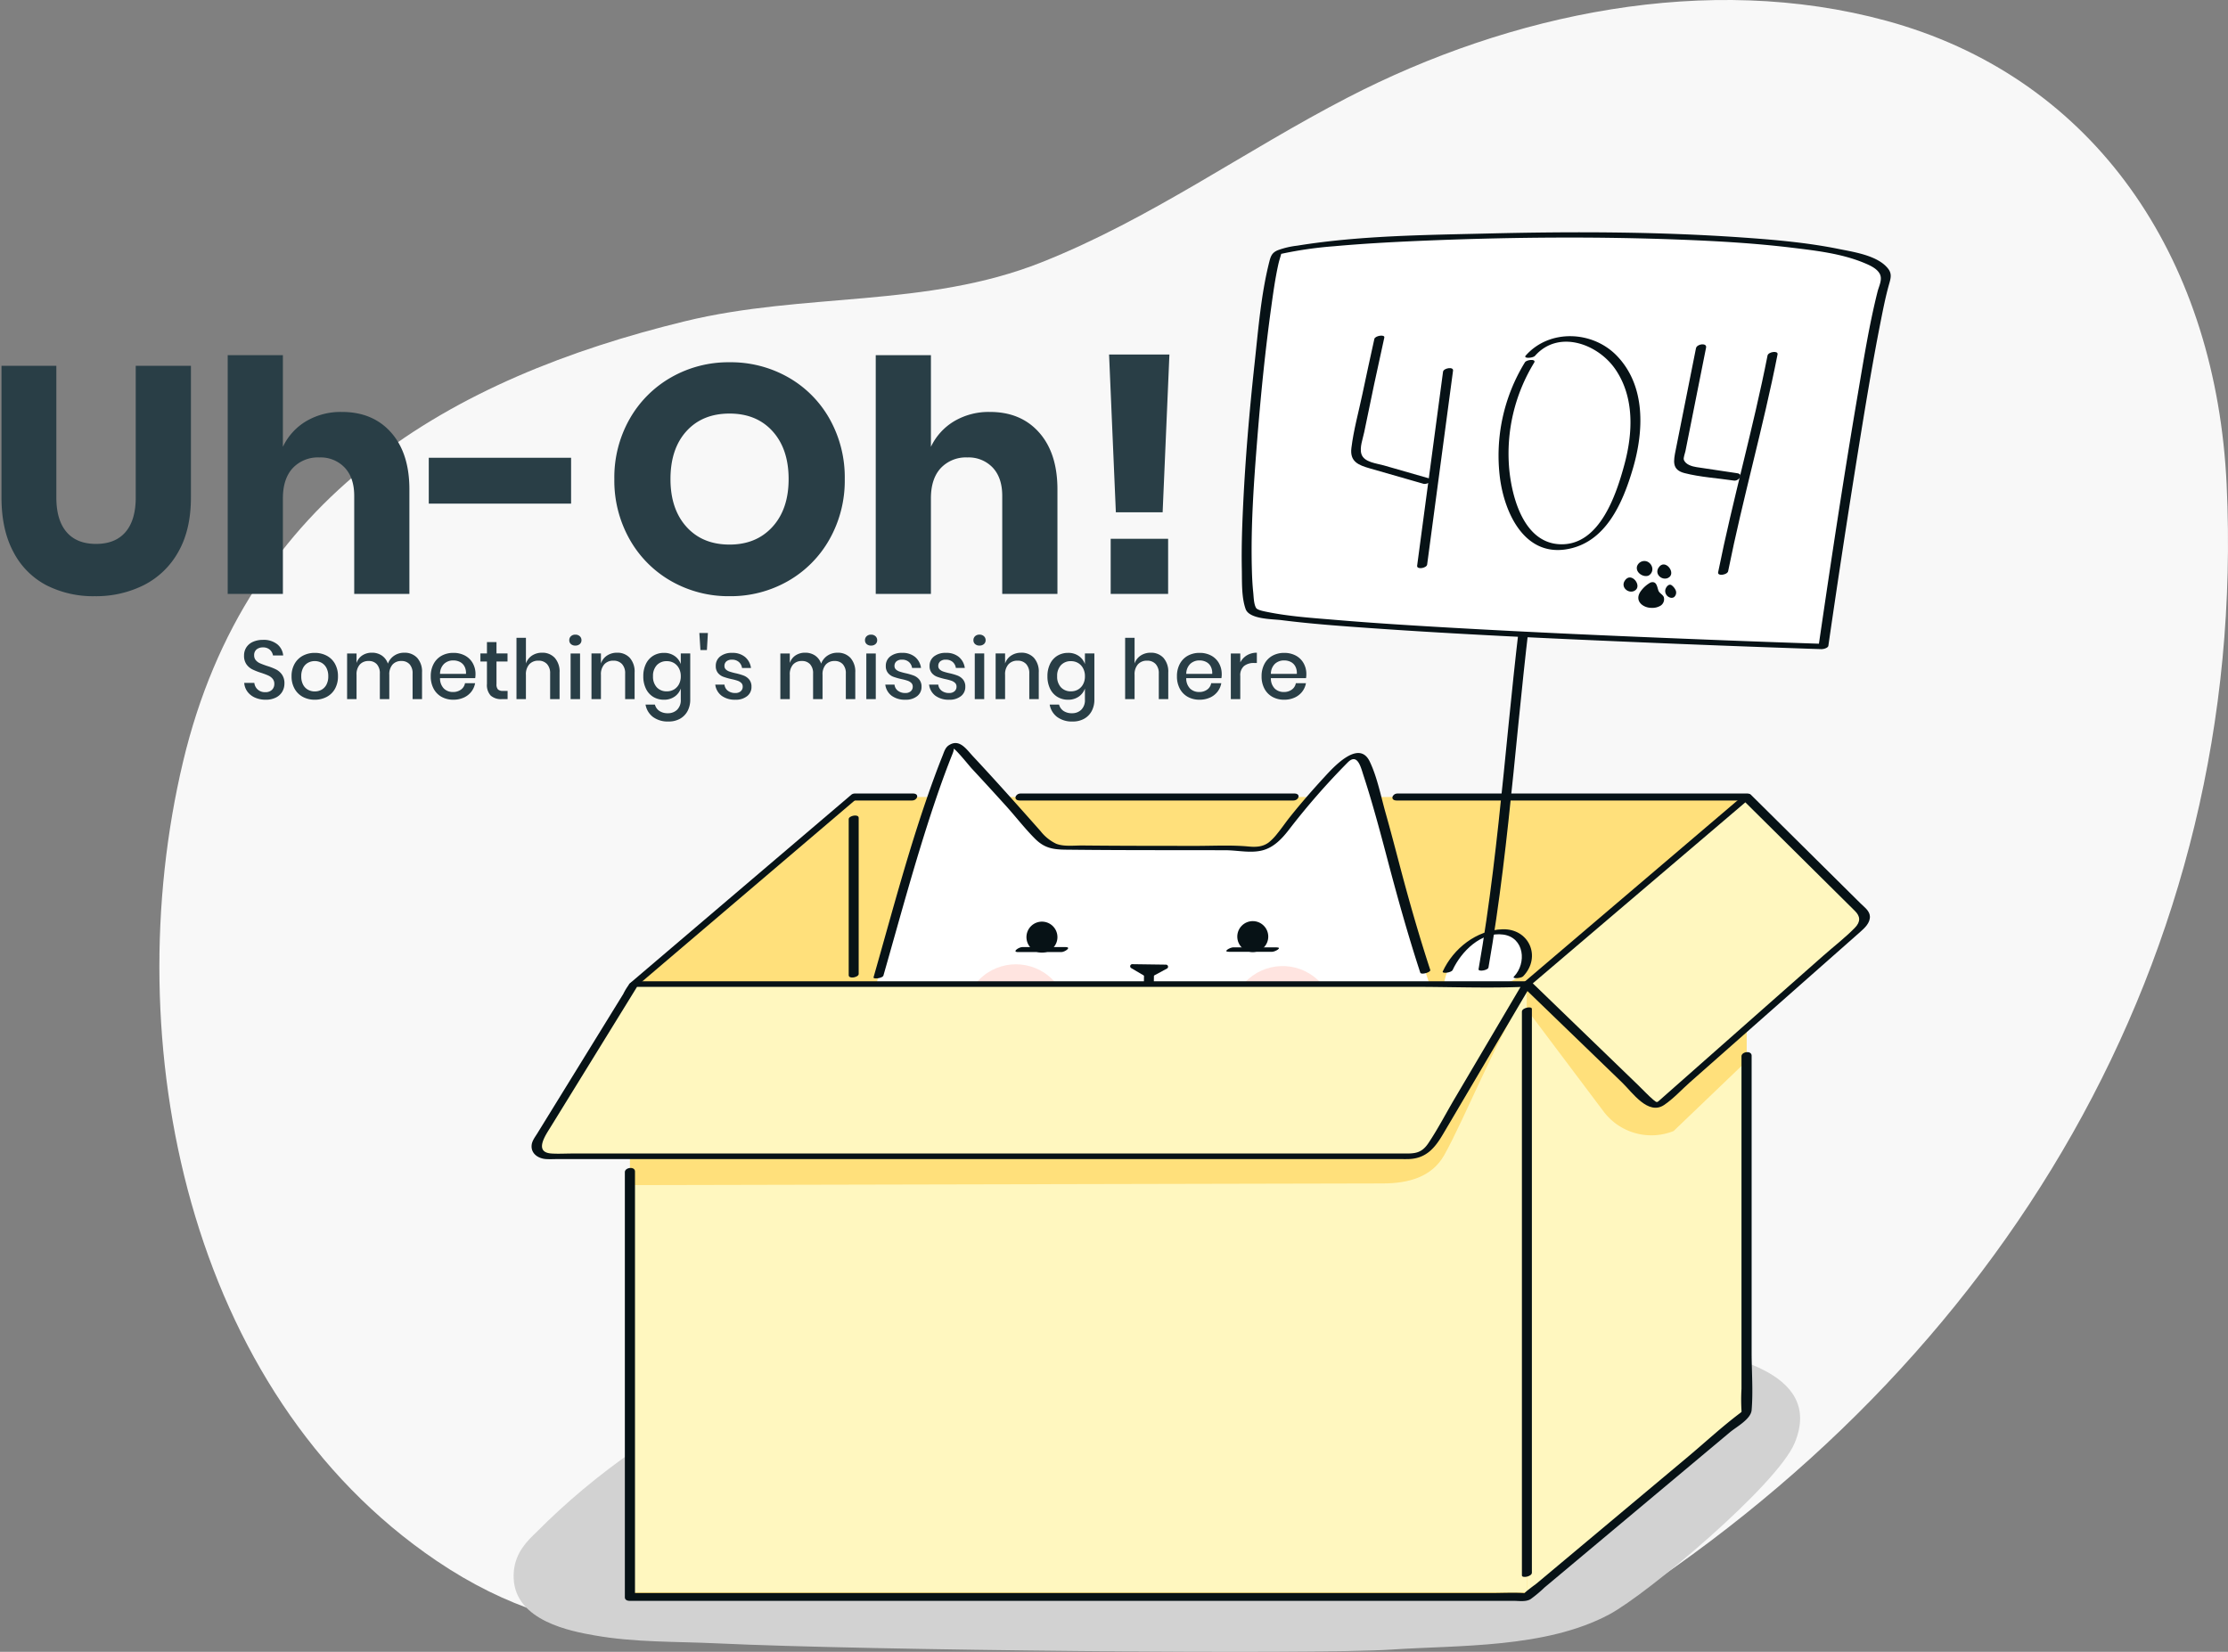
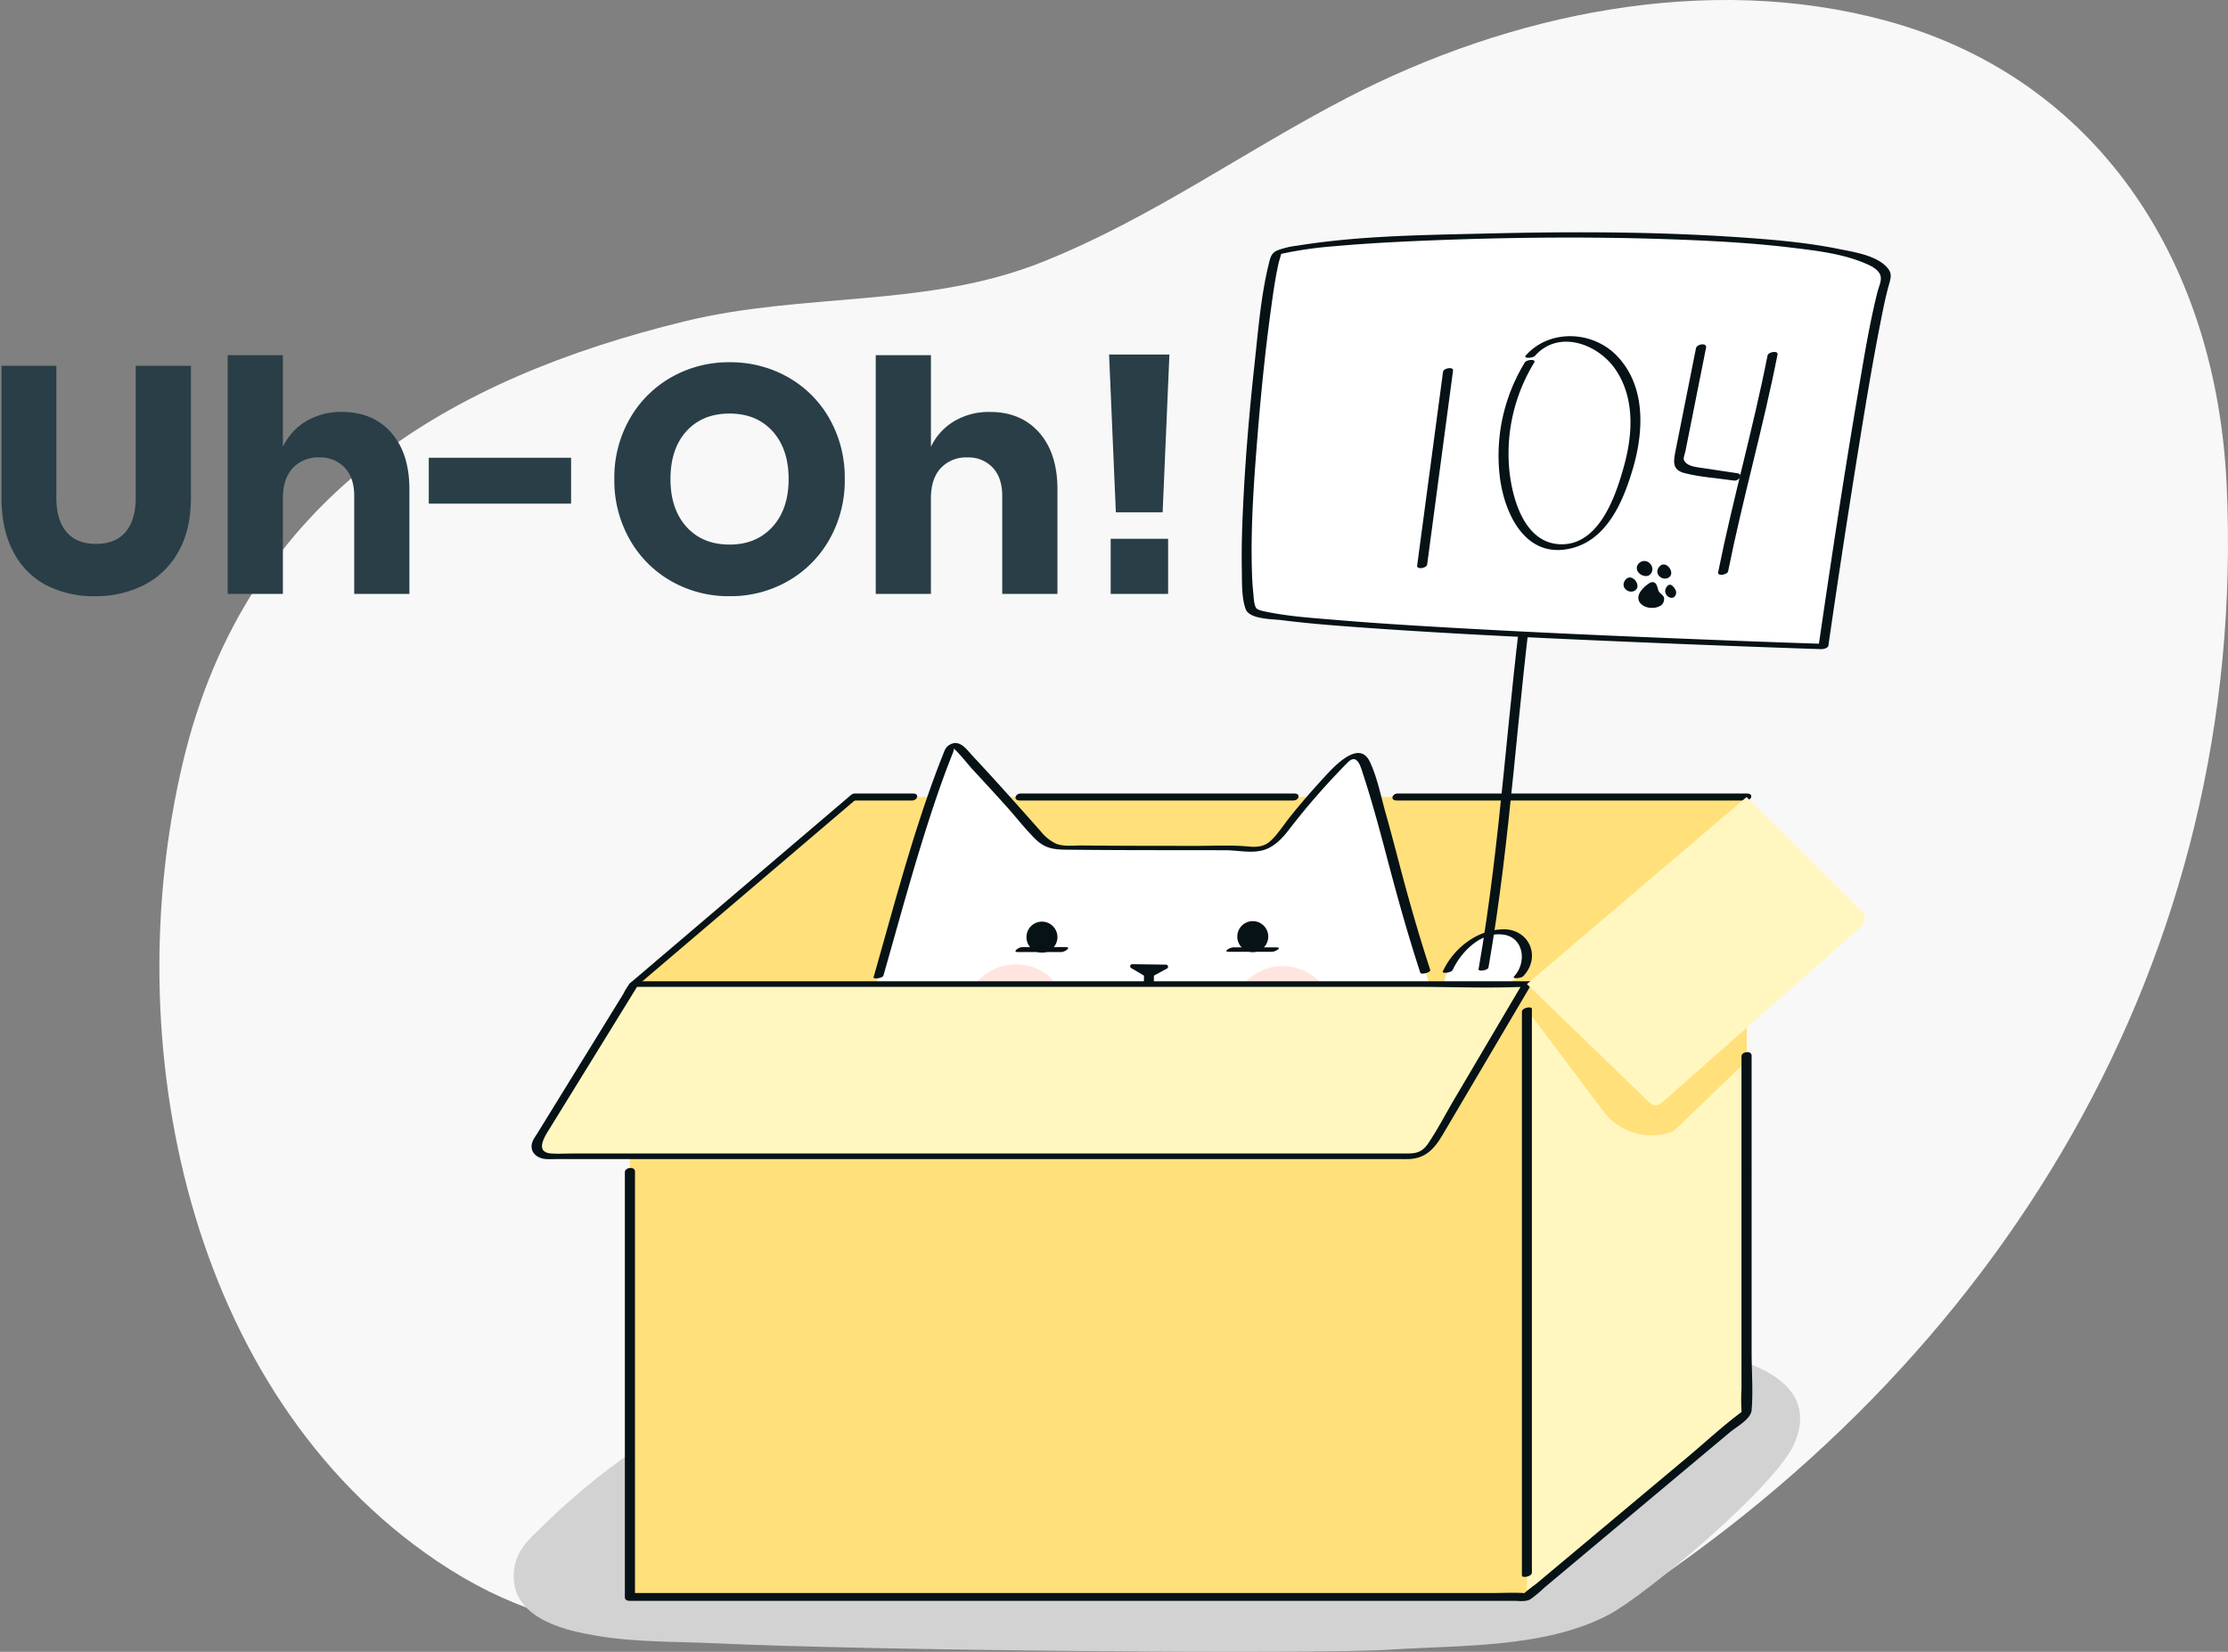
<svg xmlns="http://www.w3.org/2000/svg" width="752.505" height="558.003">
  <rect width="100%" height="100%" fill="#808080" stroke="none" />
  <g data-name="Group 6809">
    <g data-name="Group 6807">
      <g data-name="2">
        <g data-name="Group 6806">
          <path data-name="Path 15395" d="M643.223 8.812c66.534 20.92 105.365 80.394 108.827 154.975 7.4 159.485-75.874 297.34-210.874 381.965-22.331 14-150.34 13.122-251.122 7.951-54.034-2.772-94.838 5.878-142.6-26.443C63.287 470.3 39.297 351.869 61.835 257.283 83.348 167 152.573 127.725 231.363 108.518c40.286-9.821 81.456-4.44 120.39-19.9 37.03-14.7 68.416-37.576 103.519-55.716C510.064 4.587 576.743-9.457 637.211 7.045q3.042.832 6.012 1.767z" fill="#f8f8f8" />
          <path data-name="Path 15396" d="M180.232 518.483c-3.67 3.562-6.99 7.841-6.741 14.656.527 14.491 19.529 17.934 27.3 19.307 13.767 2.434 27.563 2.032 41.4 2.692 50.252 2.4 201.954 3.836 227.75 2.1 22.66-1.525 52.1-.375 73.584-11.872 12.893-6.9 56.661-43.654 62.607-57.886 10.421-24.946-25.98-29.8-35.992-32.523-39.376-10.7-80-12.549-120.06-14.076-40.766-1.554-81.657-.477-122.266 5.212-50.911 7.131-105.368 29.771-147 71.844z" fill="#d2d2d2" />
          <g data-name="Group 6794">
            <path data-name="Rectangle 6724" fill="#ffe07b" d="M287.887 269.233H589.9v207.024H287.887z" />
            <g data-name="Group 6773">
              <path data-name="Path 15397" d="M288.335 269.237l-74.193 63.2v207.017l74.193-44.971z" fill="#ffe07b" />
              <g data-name="Group 6771">
                <path data-name="Path 15398" d="M286.979 268.935l-65.072 55.429-9.12 7.769c-1.481 1.261 1.848 1.332 2.713.6l65.072-55.429 9.12-7.769c1.481-1.261-1.848-1.332-2.713-.6z" fill="#071216" />
              </g>
              <g data-name="Group 6772">
-                 <path data-name="Path 15399" d="M290.021 329.008v-52.722c0-1.427-3.372-.729-3.372.409v52.722c0 1.427 3.372.729 3.372-.409z" fill="#071216" />
-               </g>
+                 </g>
            </g>
            <g data-name="Group 6774">
              <path data-name="Path 15400" d="M308.358 268.05h-19.61c-1.884 0-2.62 2.362-.327 2.362h19.61c1.885 0 2.62-2.362.327-2.362z" fill="#071216" />
            </g>
            <g data-name="Group 6775">
              <path data-name="Path 15401" d="M437.164 268.05h-92.435c-1.884 0-2.619 2.362-.327 2.362h92.435c1.884 0 2.619-2.362.326-2.362z" fill="#071216" />
            </g>
            <g data-name="Group 6776">
              <path data-name="Path 15402" d="M590.063 268.05H472.039c-1.884 0-2.619 2.362-.326 2.362h118.023c1.885 0 2.62-2.362.327-2.362z" fill="#071216" />
            </g>
            <g data-name="Group 6783">
              <path data-name="Path 15403" d="M461.83 492.314c5.249 2.028 10.457 4.194 15.7 6.181 9.065 3.435 18.236 6.335 27.914 7.064 4.618.348 13.061.921 12.575-6.225-.39-5.731-6.653-4.244-10.429-6.992-15.6-11.355-8.832-42.863-9.224-59.121-.511-21.11-1.961-42.246-5.411-63.095-3.4-20.525-11.354-39.678-17.061-59.571-5.057-17.627-9.007-35.511-14.958-52.856a3.611 3.611 0 00-6.017-1.3c-2.381 2.459-5.212 4.992-6.205 6.14-3.745 4.332-7.6 8.591-11.239 13.013-2.838 3.451-5.285 7.818-9.142 10.241-3.271 2.055-6.614.715-10.6.7-20-.057-39.969.039-59.967-.239-4.719-.066-8.29-5.532-11.052-8.638-7.653-8.6-15.418-17.053-23.315-25.432a1.457 1.457 0 00-2.4.434c-9.984 23.981-15.994 48.848-23.26 73.628a269.9 269.9 0 00-10.975 78.266c.2 21.947 4.745 43.409 5.346 65.295.133 4.825.253 10.993-4.544 13.933-3.977 2.437-15.02-1.993-13.248 6.7 1.224 6.01 18.134 7.35 22.979 7.972 7.349.944 14.868-.241 22.412-2.305z" fill="#fff" />
              <g data-name="Group 6777">
                <path data-name="Path 15404" d="M483.073 327.665c-3.794-11.578-7.136-23.248-10.241-35.029-1.592-6.045-3.175-12.093-4.873-18.109-1.582-5.6-2.812-12.021-5.338-17.281-3.726-7.759-12.63 2.337-15.439 5.39-3.979 4.325-7.9 8.821-11.564 13.419-1.44 1.809-2.733 3.732-4.2 5.519a18.178 18.178 0 01-2.833 2.95c-2.07 1.587-4.426 1.661-6.9 1.43-5.9-.55-11.949-.2-17.87-.207q-9.539-.006-19.077-.023t-19.079-.112c-2.812-.028-6.311.45-8.942-.592a14.778 14.778 0 01-5.275-4.267c-7.534-8.5-15.07-16.982-22.831-25.283-2.217-2.372-4.572-6.07-8.158-3.7-1.214.8-1.562 2.177-2.087 3.484q-1.381 3.436-2.656 6.914c-8.189 22.223-14.151 45.2-20.666 67.951-.22.768 3.073.333 3.33-.566 5.491-19.173 10.642-38.456 16.965-57.378 1.581-4.729 3.234-9.434 5.023-14.089q.563-1.464 1.143-2.921c.069-.172 1.17-2.667.3-2.39.65-.208 5.567 5.942 6.349 6.784q5.869 6.315 11.649 12.714c3.273 3.627 6.315 7.6 9.771 11.054 3.219 3.213 6.1 3.645 10.507 3.7q8.859.1 17.719.133c12.038.048 24.076.028 36.114.055 4.1.009 8.574 1.1 12.591.015 3.672-.988 6.369-3.794 8.639-6.7a243.274 243.274 0 0120.083-23.009c3.283-3.26 4.408 1.718 5.295 4.442q1.557 4.777 2.955 9.6c1.815 6.214 3.478 12.471 5.129 18.731 3.391 12.862 6.951 25.626 11.094 38.269.276.842 3.623-.128 3.368-.9z" fill="#071216" />
              </g>
              <g data-name="Group 6779" transform="translate(346.685 311.161)">
                <path data-name="Path 15405" d="M10.462 5.477a5.231 5.231 0 11-5.158-5.3 5.232 5.232 0 015.158 5.3z" fill="#071216" />
                <circle data-name="Ellipse 202" cx="5.231" cy="5.231" r="5.231" transform="translate(71.207)" fill="#071216" />
                <g data-name="Group 6778">
                  <path data-name="Path 15406" d="M39.715 17.403q-.029 2.1-.06 4.2c-.012.8 3.352.259 3.368-.9q.029-2.1.061-4.2c.011-.8-3.352-.259-3.369.9z" fill="#071216" />
                </g>
                <path data-name="Path 15407" d="M40.95 19.145l-5.573-3.281a.708.708 0 01.369-1.317l11.383.158a.707.707 0 01.325 1.33l-5.809 3.123a.707.707 0 01-.695-.013z" fill="#071216" />
              </g>
              <g data-name="Group 6780" transform="translate(318.459 318.522)" opacity=".5" fill="#ffcac1">
                <circle data-name="Ellipse 203" cx="17.436" cy="17.436" r="17.436" transform="rotate(-45 29.765 12.329)" />
                <circle data-name="Ellipse 204" cx="17.436" cy="17.436" r="17.436" transform="rotate(-47.16 75.048 -90.117)" />
              </g>
              <g data-name="Group 6781">
                <path data-name="Path 15408" d="M343.881 321.617h14.609c1.123 0 3.623-1.686 1.371-1.686h-14.61c-1.122 0-3.622 1.686-1.371 1.686z" fill="#071216" />
              </g>
              <g data-name="Group 6782">
                <path data-name="Path 15409" d="M415.06 321.521h14.609c1 0 3.655-1.494 1.422-1.494h-14.609c-1 0-3.654 1.494-1.422 1.494z" fill="#071216" />
              </g>
            </g>
            <path data-name="Path 15410" d="M510.359 331.448c5.862-2.318 7.442-10.993 2.514-14.97-2.607-2.105-6.372-2.067-9.6-1.173a22.487 22.487 0 00-14.313 12.611c-1.28 2.943-1.565 6.427-2.171 9.568a31.925 31.925 0 00-.36 8.484c.232 3.068 1.327 6.605 4.242 7.587a5.417 5.417 0 005.579-1.692 8.251 8.251 0 001.862-5.734c-.066-2.226.454-3.376.94-5.549a10.716 10.716 0 015.7-7.194c1.779-.865 3.766-1.21 5.607-1.938z" fill="#fff" />
            <g data-name="Group 6784">
              <path data-name="Path 15411" d="M514.445 329.793c6.266-6.516 2.009-16.151-6.969-15.875-8.789.27-16.6 6.494-20.191 14.247-.367.792 2.894.476 3.347-.5 2.9-6.248 9.617-13.013 17.12-11.956 7.094 1 7.938 9.653 3.6 14.167-.853.887 2.435.607 3.1-.081z" fill="#071216" />
            </g>
            <path data-name="Rectangle 6725" fill="#ffe07b" d="M212.757 332.431h302.951v207.024H212.757z" />
-             <path data-name="Path 15412" d="M515.707 335.135c-9.716 14.486-20.913 42.549-27.871 54.99-4.213 7.532-12.157 9.63-20.787 9.649l-254.292.561v137.534h302.95z" fill="#fff7bf" />
            <g data-name="Group 6786">
              <path data-name="Path 15413" d="M589.9 303.549l-74.192 28.882v207.024l74.192-62.13z" fill="#ffe07b" />
              <path data-name="Path 15414" d="M589.9 358.454l-24.639 23.615a20.182 20.182 0 01-23.649-6.6l-25.905-34.46v198.445l74.193-62.129z" fill="#fff7bf" />
              <g data-name="Group 6785">
                <path data-name="Path 15415" d="M514.023 341.729V532.18c0 1.036 3.369.406 3.369-.9V340.826c0-1.037-3.369-.407-3.369.9z" fill="#071216" />
              </g>
            </g>
            <g data-name="Group 6787">
              <path data-name="Path 15416" d="M588.187 356.843v112.35a61.342 61.342 0 000 7.225c.019.158.019 1.84.285.536.167-.82.007-.179-.664.325-6.137 4.6-11.851 9.924-17.731 14.849l-51.094 42.786c-.346.289-4.433 3.208-4.332 3.628-.133-.553 2.2-.281-.068-.405-3.647-.2-7.363 0-11.014 0H212.884l1.585 1.212v-143.59c0-1.85-3.425-1.424-3.425.21v143.59c0 .89.8 1.212 1.586 1.212h298.455c1.866 0 4.24.432 5.885-.578a43.585 43.585 0 004.7-3.936l10.008-8.381 27.835-23.31 24.738-20.715c2.187-1.832 7.1-4.423 7.361-7.507.538-6.421 0-13.12 0-19.557V356.633c0-1.85-3.425-1.424-3.425.21z" fill="#071216" />
            </g>
            <g data-name="Group 6790">
              <g data-name="Group 6789">
                <path data-name="Path 15417" d="M515.708 332.43H214.154l-32.39 52.543a3.734 3.734 0 003.216 5.632h291.438a8.711 8.711 0 007.5-4.284z" fill="#fff7bf" />
                <g data-name="Group 6788">
                  <path data-name="Path 15418" d="M516.367 331.491H216.873c-1.48 0-3.162-.228-4.293.922a19.314 19.314 0 00-2.067 3.353l-4.954 8.037-24.069 39.042c-.725 1.175-1.751 2.476-1.917 3.882-.352 2.969 2.223 4.642 4.841 4.813 1.385.09 2.807 0 4.194 0h283.4c1.241 0 2.487.036 3.728 0 5.957-.171 8.915-3.787 11.633-8.4l23.906-40.527 6-10.165c.787-1.334-2.577-.992-3.132-.052l-22.914 38.849c-2.925 4.959-5.616 10.189-8.83 14.969-2.424 3.606-4.934 3.45-8.4 3.45H193.377c-2.351 0-4.76.153-7.108 0-6.061-.395-1.98-6.227-.37-8.837l27.452-44.535 2.366-3.837-2.226.913h264.326c12.192 0 24.5.5 36.689 0 .18-.008.361 0 .541 0 1.243.002 3.584-1.877 1.32-1.877z" fill="#071216" />
                </g>
              </g>
            </g>
            <g data-name="Group 6793">
              <g data-name="Group 6792">
                <path data-name="Path 15419" d="M589.9 269.238l-74.193 63.2 41.419 40.026a2.817 2.817 0 003.868.289l67.056-59.214c1.262-1.262 2.7-3.8 1.145-5.346z" fill="#fff7bf" />
                <g data-name="Group 6791">
-                   <path data-name="Path 15420" d="M588.544 268.939l-65.072 55.428-9.121 7.769c-.255.217-.512.666-.206.961l33.785 32.651c3.386 3.271 8.717 11.143 14.115 7.523 3.167-2.123 5.959-5.22 8.807-7.735l43.141-38.1 14.26-12.593c1.55-1.369 3.432-3.087 3.3-5.346-.108-1.856-2-3.172-3.221-4.383l-36.87-36.546c-.855-.848-4.046.418-3.124 1.332l31.906 31.627 6.272 6.216c1.781 1.767 2.017 3.591-.08 5.721-3.315 3.367-7.173 6.334-10.713 9.46l-41.557 36.7-13.375 11.812c-1.119.989-1.073 1.2-2.383.085-1.79-1.519-3.414-3.3-5.1-4.929l-36.037-34.824q-.1.48-.206.961l65.073-55.431 9.12-7.768c1.48-1.26-1.853-1.325-2.714-.591z" fill="#071216" />
-                 </g>
+                   </g>
              </g>
            </g>
          </g>
          <g data-name="Group 6805">
            <g data-name="Group 6795">
              <path data-name="Path 15421" d="M502.724 326.851c7.654-43.71 9.677-88.161 15.81-132.076.14-1-3.21-.39-3.339.532-6.134 43.915-8.157 88.365-15.81 132.076-.171.975 3.176.4 3.339-.532z" fill="#071216" />
            </g>
            <g data-name="Group 6797">
              <path data-name="Path 15422" d="M615.847 218.401s-191.228-6.2-193.246-12.4c-5.369-16.488 4.842-112.932 8.551-120.158 3.522-6.864 212.83-13.2 205.659 8.9-5.585 17.218-20.964 123.658-20.964 123.658z" fill="#fff" />
              <g data-name="Group 6796">
                <path data-name="Path 15423" d="M616.523 217.52q-21.39-.694-42.775-1.562c-28.273-1.116-56.545-2.353-84.795-3.976-12.552-.722-25.1-1.5-37.634-2.556-7.859-.66-15.89-1.168-23.629-2.767-1.329-.275-3.093-.642-3.481-1.348-.769-1.4-.772-3.725-.937-5.277-.259-2.436-.375-4.889-.445-7.337-.422-14.743.639-29.562 1.805-44.25 1.184-14.915 2.674-29.825 4.721-44.646.667-4.827 1.336-9.683 2.387-14.445.259-1.175.629-2.294.953-3.446.066-.234-.342-.056.344-.224a131.948 131.948 0 0117.5-2.5c11.087-1 22.215-1.56 33.337-2 28.01-1.1 56.1-1.306 84.113-.215 12.449.485 24.914 1.209 37.286 2.71 8.107.983 16.759 1.976 24.363 5.145 1.814.756 4.193 1.787 5.211 3.6 1.06 1.893-.222 4.178-.7 6.076-2.879 11.469-4.729 23.235-6.713 34.882-4.532 26.61-8.585 53.3-12.5 80.012q-.384 2.617-.764 5.234c-.172 1.189 3.2.585 3.356-.468q4.708-32.584 9.937-65.091c2.355-14.623 4.74-29.254 7.6-43.787.875-4.439 1.737-8.912 2.97-13.269.557-1.973 1.033-3.5-.326-5.254-3.45-4.465-11.6-5.632-16.684-6.662-10.72-2.169-21.7-3.115-32.592-3.876-28.611-2-57.391-2.035-86.052-1.343-21.292.513-43.173.693-64.251 4.108a28.1 28.1 0 00-6.612 1.563c-1.937.838-2.34 2.009-2.841 4-2.787 11.06-3.693 22.8-4.927 34.1-1.774 16.294-3.174 32.643-3.929 49.014-.315 6.851-.531 13.717-.393 20.575.086 4.255-.155 9.371 1.269 13.457 1.233 3.536 9.053 3.4 12.074 3.784 10.239 1.3 20.553 2.029 30.845 2.75 28.964 2.03 57.981 3.36 86.988 4.6q30.688 1.308 61.387 2.35l3.184.106c1.182.033 3.61-1.694 1.35-1.767z" fill="#071216" />
              </g>
            </g>
            <g data-name="Group 6803">
              <g data-name="Group 6798">
-                 <path data-name="Path 15424" d="M464.187 114.492q-2.062 9.288-4.028 18.6c-1.267 6.011-2.977 12.137-3.726 18.236-.568 4.621 2.326 5.772 6.241 6.9q9.088 2.619 18.18 5.221c1.021.293 3.939-1.233 2.08-1.767l-15.584-4.475c-2.374-.682-6.61-1.024-7.516-3.78-.725-2.208.49-5.277.935-7.471q3.237-15.985 6.779-31.906c.264-1.187-3.116-.659-3.362.446z" fill="#071216" />
-               </g>
+                 </g>
              <g data-name="Group 6799">
                <path data-name="Path 15425" d="M487.386 125.577q-4.374 32.757-8.748 65.513c-.19 1.426 3.214.857 3.379-.381q4.374-32.756 8.748-65.513c.19-1.426-3.214-.857-3.379.381z" fill="#071216" />
              </g>
              <g data-name="Group 6800">
                <path data-name="Path 15426" d="M515.025 122.424a60.157 60.157 0 00-8.4 39.157c1.553 11.614 8.125 26.188 22.272 24 13.442-2.08 19.206-15.718 22.607-27.278 3.724-12.653 4.419-27.93-5.423-38.126-8.18-8.474-22.736-9.119-30.757-.078-.969 1.092 2.406.914 3.14.086 7.954-8.964 21.261-4.013 27.131 4.571 6.476 9.468 5.922 21.5 3.057 32.119-2.744 10.174-8.339 27.319-21.561 26.984-12.323-.312-16.444-15.639-17.357-25.469a58.783 58.783 0 018.427-35.88c.822-1.349-2.553-1.05-3.141-.086z" fill="#071216" />
              </g>
              <g data-name="Group 6801">
                <path data-name="Path 15427" d="M572.81 117.657l-6.84 34.329c-.741 3.718-1.392 6.714 2.969 7.832 5.347 1.369 11.2 1.706 16.657 2.523 1.683.252 3.416-2.147 1.156-2.485l-13.744-2.056c-1.449-.217-3.761-.845-4.3-2.522-.2-.618.414-2.219.545-2.877q.723-3.631 1.447-7.262 2.762-13.864 5.525-27.727c.336-1.686-3.111-1.284-3.416.246z" fill="#071216" />
              </g>
              <g data-name="Group 6802">
                <path data-name="Path 15428" d="M596.983 120.098c-4.829 24.576-11.756 48.677-16.687 73.231-.28 1.4 3.13.884 3.382-.372 4.931-24.553 11.858-48.656 16.687-73.232.275-1.4-3.135-.884-3.382.372z" fill="#071216" />
              </g>
            </g>
            <g data-name="Group 6804" fill="#071216">
              <path data-name="Path 15429" d="M548.735 196.203c2.155-3.456 6.285 1.926 3.242 3.412-1.994.976-4.632-1.177-3.242-3.412z" />
              <path data-name="Path 15430" d="M560.148 191.809c2.155-3.456 6.286 1.926 3.243 3.412-1.996.976-4.635-1.177-3.243-3.412z" />
              <path data-name="Path 15431" d="M556.807 194.424a2.46 2.46 0 001.252-2.53 2.92 2.92 0 00-1.669-2.177 2.611 2.611 0 00-3.472 1.553c-.617 2.18 2.19 3.897 3.889 3.154z" />
              <path data-name="Path 15432" d="M564.212 197.538c-.918-.171-1.787 1.158-1.793 2.086a2.36 2.36 0 001.628 2.236 1.609 1.609 0 001.311-.112 1.991 1.991 0 00.614-2.322 4.284 4.284 0 00-1.411-1.747 1 1 0 00-.349-.141z" />
              <path data-name="Path 15433" d="M560.115 199.464c.317.945 1.415 1.3 1.818 2.2a2.588 2.588 0 01-1.058 2.923 5.315 5.315 0 01-3.029.751c-2.794.052-5.968-2.24-3.76-5.516a10.056 10.056 0 013.384-3.045c2.005-.605 2.162 1.244 2.645 2.687z" />
            </g>
          </g>
        </g>
      </g>
    </g>
    <path data-name="Path 15462" d="M19.03 123.573v44.472q0 7.63 3.433 11.663t9.974 4.028q6.54 0 9.973-4.033t3.433-11.663v-44.467h18.64v44.472q0 10.9-4.251 18.367a27.634 27.634 0 01-11.609 11.224 36 36 0 01-16.618 3.763 34.768 34.768 0 01-16.35-3.706 26.321 26.321 0 01-11.122-11.227Q.5 178.945.505 168.045v-44.472zm96.465 15.587q10.464 0 16.622 6.976t6.158 19.184v35.316h-18.638V167.5q0-6.1-3.215-9.538a11.167 11.167 0 00-8.557-3.433 11.648 11.648 0 00-8.993 3.6q-3.324 3.6-3.325 10.246v32.261H76.905v-80.66h18.639v30.96a20.063 20.063 0 017.794-8.611 22.86 22.86 0 0112.157-3.165zm77.39 15.476v15.48h-48.069v-15.48zm53.52-32.262a39.21 39.21 0 0119.784 5.069 36.926 36.926 0 0114.007 14.061 40.333 40.333 0 015.121 20.332 40.3 40.3 0 01-5.178 20.383 37.208 37.208 0 01-14.061 14.111 39 39 0 01-19.673 5.069 39 39 0 01-19.674-5.069 37.208 37.208 0 01-14.061-14.116 40.3 40.3 0 01-5.179-20.378 40 40 0 015.178-20.329 37.32 37.32 0 0114.061-14.061 39 39 0 0119.675-5.072zm0 17.331q-9.156 0-14.551 5.94t-5.4 16.187q0 10.137 5.4 16.132t14.551 5.995q9.047 0 14.5-5.995t5.45-16.132q0-10.137-5.4-16.132t-14.55-5.995zm87.963-.545q10.464 0 16.622 6.976t6.159 19.184v35.316h-18.644V167.5q0-6.1-3.215-9.538a11.167 11.167 0 00-8.557-3.433 11.648 11.648 0 00-8.992 3.6q-3.325 3.6-3.324 10.246v32.261h-18.636v-80.66h18.639v30.96a20.063 20.063 0 017.793-8.611 22.86 22.86 0 0112.154-3.165zm60.6-19.4l-2.289 53.3h-15.802l-2.289-53.3zm-.436 62.239v18.637h-19.4v-18.639z" fill="#293e46" stroke="rgba(0,0,0,0)" />
-     <path data-name="Path 15463" d="M96.065 230.908a5.425 5.425 0 01-.7 2.7 5.09 5.09 0 01-2.128 2 7.406 7.406 0 01-3.496.764 8.755 8.755 0 01-3.616-.718 6.285 6.285 0 01-2.548-2 5.684 5.684 0 01-1.092-2.97h3.416a3.5 3.5 0 001.106 2.212 3.591 3.591 0 002.59.924 3.08 3.08 0 002.254-.784 2.7 2.7 0 00.8-2.016 2.594 2.594 0 00-.59-1.748 4.123 4.123 0 00-1.456-1.08q-.868-.392-2.38-.9a20.743 20.743 0 01-3.01-1.176 5.474 5.474 0 01-1.974-1.704 4.9 4.9 0 01-.812-2.94 5.015 5.015 0 01.784-2.8 5.1 5.1 0 012.24-1.862 8.084 8.084 0 013.36-.658 7.354 7.354 0 014.8 1.456 5.487 5.487 0 012.03 3.808h-3.442a3.358 3.358 0 00-1.05-1.918 3.289 3.289 0 00-2.338-.8 3.229 3.229 0 00-2.156.686 2.44 2.44 0 00-.816 1.976 2.481 2.481 0 00.56 1.666 3.893 3.893 0 001.418 1.036q.854.378 2.338.882a20.541 20.541 0 013.066 1.19 5.554 5.554 0 012.018 1.75 5.065 5.065 0 01.824 3.024zm10.248-10.36a8.459 8.459 0 014.032.952 6.834 6.834 0 012.796 2.744 8.426 8.426 0 011.008 4.2 8.485 8.485 0 01-1.008 4.228 6.834 6.834 0 01-2.8 2.744 8.459 8.459 0 01-4.028.956 8.377 8.377 0 01-4.018-.952 6.923 6.923 0 01-2.8-2.758 8.412 8.412 0 01-1.022-4.214 8.333 8.333 0 011.022-4.2 6.947 6.947 0 012.8-2.744 8.377 8.377 0 014.018-.956zm0 2.772a4.693 4.693 0 00-2.268.56 4.126 4.126 0 00-1.666 1.722 5.9 5.9 0 00-.63 2.842 5.876 5.876 0 00.63 2.856 4.144 4.144 0 001.662 1.708 4.693 4.693 0 002.268.56 4.693 4.693 0 002.268-.56 4.144 4.144 0 001.666-1.708 5.876 5.876 0 00.63-2.856 5.9 5.9 0 00-.63-2.842 4.126 4.126 0 00-1.666-1.722 4.693 4.693 0 00-2.264-.56zm30.212-2.828a5.739 5.739 0 014.382 1.736 6.947 6.947 0 011.634 4.956v8.988h-3.188v-8.652a4.47 4.47 0 00-1.012-3.122 3.562 3.562 0 00-2.772-1.106 3.874 3.874 0 00-2.982 1.19 4.946 4.946 0 00-1.102 3.49v8.2h-3.192v-8.652a4.47 4.47 0 00-1.008-3.122 3.562 3.562 0 00-2.772-1.106 3.874 3.874 0 00-2.982 1.19 4.946 4.946 0 00-1.106 3.49v8.2h-3.192v-15.428h3.192v3.22a4.9 4.9 0 011.96-2.576 5.756 5.756 0 013.22-.9 5.848 5.848 0 013.346.952 5.388 5.388 0 012.058 2.744 5.574 5.574 0 012.156-2.712 5.96 5.96 0 013.36-.98zm24.08 7.224a7.409 7.409 0 01-.112 1.372h-11.872a4.852 4.852 0 001.32 3.528 4.307 4.307 0 003.052 1.148 4.44 4.44 0 002.7-.812 3.352 3.352 0 001.358-2.156h3.416a6.641 6.641 0 01-1.288 2.884 6.657 6.657 0 01-2.55 1.974 8.35 8.35 0 01-3.5.714 8.053 8.053 0 01-3.962-.952 6.771 6.771 0 01-2.7-2.744 8.681 8.681 0 01-.98-4.228 8.62 8.62 0 01.98-4.2 6.771 6.771 0 012.7-2.744 8.053 8.053 0 013.962-.952 8.049 8.049 0 013.962.938 6.526 6.526 0 012.6 2.576 7.4 7.4 0 01.914 3.654zm-3.22-.084a4.744 4.744 0 00-.518-2.534 3.6 3.6 0 00-1.568-1.512 4.84 4.84 0 00-2.17-.49 4.482 4.482 0 00-3.136 1.148 4.69 4.69 0 00-1.372 3.388zm14.056 5.768v2.772h-1.96a5.287 5.287 0 01-3.74-1.19 5.231 5.231 0 01-1.274-3.962v-7.56h-2.21v-2.716h2.212v-3.836h3.22v3.836h3.724v2.716h-3.724v7.612a2.608 2.608 0 00.49 1.82 2.358 2.358 0 001.722.5zm11.62-12.908a5.625 5.625 0 014.312 1.736 6.985 6.985 0 011.624 4.956v8.988h-3.192v-8.652a4.507 4.507 0 00-1.064-3.206 3.8 3.8 0 00-2.912-1.134 4 4 0 00-3.052 1.218 5.02 5.02 0 00-1.148 3.574v8.2h-3.188v-20.72h3.192v8.68a5.176 5.176 0 012.072-2.688 6 6 0 013.356-.952zm9.212-4.228a1.775 1.775 0 01.56-1.344 2.066 2.066 0 011.484-.532 2.116 2.116 0 011.5.532 1.754 1.754 0 01.574 1.344 1.668 1.668 0 01-.574 1.316 2.187 2.187 0 01-1.5.5 2.134 2.134 0 01-1.484-.5 1.687 1.687 0 01-.56-1.316zm3.64 4.48v15.428h-3.192v-15.428zm12.488-.252a5.625 5.625 0 014.312 1.736 6.985 6.985 0 011.628 4.956v8.988h-3.2v-8.652a4.507 4.507 0 00-1.064-3.206 3.8 3.8 0 00-2.912-1.134 4 4 0 00-3.052 1.218 5.02 5.02 0 00-1.148 3.57v8.204h-3.192v-15.428h3.192v3.388a5.176 5.176 0 012.072-2.688 6 6 0 013.364-.952zm15.848.056a6.1 6.1 0 013.584 1.036 5.576 5.576 0 012.1 2.744v-3.584h3.192v15.596a8.046 8.046 0 01-.884 3.822 6.454 6.454 0 01-2.534 2.618 7.719 7.719 0 01-3.92.952 8.377 8.377 0 01-5.25-1.54 6.643 6.643 0 01-2.506-4.172h3.164a3.766 3.766 0 001.512 2.142 4.933 4.933 0 002.856.77 4.358 4.358 0 003.136-1.176 4.5 4.5 0 001.234-3.416v-3.752a5.576 5.576 0 01-2.1 2.744 6.1 6.1 0 01-3.584 1.04 6.841 6.841 0 01-3.6-.952 6.506 6.506 0 01-2.476-2.748 9.349 9.349 0 01-.9-4.228 9.282 9.282 0 01.9-4.2 6.506 6.506 0 012.478-2.744 6.841 6.841 0 013.598-.952zm.98 2.8a4.443 4.443 0 00-3.4 1.358 5.247 5.247 0 00-1.274 3.738 5.247 5.247 0 001.274 3.738 4.443 4.443 0 003.4 1.358 4.636 4.636 0 002.408-.63 4.475 4.475 0 001.68-1.778 5.6 5.6 0 00.616-2.688 5.624 5.624 0 00-.616-2.674 4.453 4.453 0 00-1.68-1.792 4.636 4.636 0 00-2.408-.63zm13.86-9.52l-.336 5.768h-2.184l-.364-5.768zm8.2 6.72a6.515 6.515 0 014.354 1.386 5.864 5.864 0 012 3.71h-3.024a3.264 3.264 0 00-1.078-2.03 3.428 3.428 0 00-2.338-.77 2.744 2.744 0 00-1.862.574 1.957 1.957 0 00-.658 1.554 1.54 1.54 0 00.476 1.176 3.322 3.322 0 001.19.7 20.493 20.493 0 002.03.56 20.283 20.283 0 012.814.812 4.559 4.559 0 011.848 1.33 3.714 3.714 0 01.77 2.478 3.862 3.862 0 01-1.47 3.136 6.065 6.065 0 01-3.956 1.208 7.531 7.531 0 01-4.662-1.344 5.532 5.532 0 01-2.142-3.756h3.108a2.934 2.934 0 001.12 2.044 4 4 0 002.576.784 2.574 2.574 0 001.806-.6 1.978 1.978 0 00.658-1.526 1.687 1.687 0 00-.5-1.288 3.5 3.5 0 00-1.26-.742 17.5 17.5 0 00-2.072-.546 22.955 22.955 0 01-2.73-.784 4.255 4.255 0 01-1.792-1.274 3.6 3.6 0 01-.742-2.394 3.931 3.931 0 011.47-3.178 6.2 6.2 0 014.07-1.22zm35.56-.056a5.739 5.739 0 014.382 1.736 6.947 6.947 0 011.638 4.956v8.988h-3.188v-8.652a4.47 4.47 0 00-1.008-3.122 3.562 3.562 0 00-2.772-1.106 3.874 3.874 0 00-2.982 1.19 4.946 4.946 0 00-1.106 3.49v8.2h-3.192v-8.652a4.47 4.47 0 00-1.008-3.122 3.562 3.562 0 00-2.772-1.106 3.874 3.874 0 00-2.982 1.19 4.946 4.946 0 00-1.106 3.49v8.2h-3.192v-15.428h3.192v3.22a4.9 4.9 0 011.96-2.576 5.755 5.755 0 013.22-.9 5.848 5.848 0 013.346.952 5.388 5.388 0 012.058 2.744 5.574 5.574 0 012.156-2.716 5.96 5.96 0 013.36-.976zm9.3-4.228a1.775 1.775 0 01.56-1.344 2.066 2.066 0 011.484-.532 2.116 2.116 0 011.5.532 1.754 1.754 0 01.574 1.344 1.668 1.668 0 01-.574 1.316 2.187 2.187 0 01-1.5.5 2.134 2.134 0 01-1.484-.5 1.687 1.687 0 01-.56-1.316zm3.64 4.48v15.428h-3.192v-15.428zm8.932-.2a6.515 6.515 0 014.354 1.386 5.864 5.864 0 012 3.71h-3.024a3.264 3.264 0 00-1.078-2.03 3.428 3.428 0 00-2.338-.77 2.744 2.744 0 00-1.862.574 1.957 1.957 0 00-.658 1.554 1.54 1.54 0 00.476 1.176 3.322 3.322 0 001.19.7 20.493 20.493 0 002.03.56 20.283 20.283 0 012.814.812 4.559 4.559 0 011.848 1.33 3.714 3.714 0 01.77 2.478 3.862 3.862 0 01-1.47 3.136 6.065 6.065 0 01-3.96 1.212 7.531 7.531 0 01-4.662-1.344 5.532 5.532 0 01-2.142-3.756h3.108a2.934 2.934 0 001.12 2.044 4 4 0 002.576.784 2.574 2.574 0 001.806-.6 1.978 1.978 0 00.658-1.526 1.687 1.687 0 00-.5-1.288 3.5 3.5 0 00-1.26-.742 17.5 17.5 0 00-2.072-.546 22.955 22.955 0 01-2.73-.784 4.255 4.255 0 01-1.792-1.274 3.6 3.6 0 01-.742-2.394 3.931 3.931 0 011.47-3.178 6.2 6.2 0 014.07-1.22zm14.784 0a6.515 6.515 0 014.354 1.386 5.864 5.864 0 012 3.71h-3.018a3.264 3.264 0 00-1.078-2.03 3.428 3.428 0 00-2.338-.77 2.744 2.744 0 00-1.862.574 1.957 1.957 0 00-.658 1.554 1.54 1.54 0 00.476 1.176 3.322 3.322 0 001.19.7 20.493 20.493 0 002.03.56 20.283 20.283 0 012.814.812 4.559 4.559 0 011.848 1.33 3.714 3.714 0 01.77 2.478 3.862 3.862 0 01-1.47 3.136 6.065 6.065 0 01-3.966 1.212 7.531 7.531 0 01-4.662-1.344 5.532 5.532 0 01-2.142-3.756h3.108a2.934 2.934 0 001.12 2.044 4 4 0 002.576.784 2.574 2.574 0 001.806-.6 1.978 1.978 0 00.658-1.528 1.687 1.687 0 00-.5-1.288 3.5 3.5 0 00-1.26-.742 17.5 17.5 0 00-2.072-.546 22.955 22.955 0 01-2.73-.784 4.255 4.255 0 01-1.792-1.274 3.6 3.6 0 01-.742-2.394 3.931 3.931 0 011.47-3.178 6.2 6.2 0 014.07-1.218zm9.268-4.284a1.775 1.775 0 01.56-1.344 2.066 2.066 0 011.484-.532 2.116 2.116 0 011.5.532 1.754 1.754 0 01.574 1.344 1.668 1.668 0 01-.574 1.316 2.187 2.187 0 01-1.5.5 2.134 2.134 0 01-1.484-.5 1.687 1.687 0 01-.56-1.312zm3.64 4.48v15.432h-3.192v-15.428zm12.488-.252a5.625 5.625 0 014.312 1.736 6.985 6.985 0 011.628 4.96v8.988h-3.2v-8.652a4.507 4.507 0 00-1.064-3.206 3.8 3.8 0 00-2.912-1.134 4 4 0 00-3.052 1.218 5.02 5.02 0 00-1.148 3.57v8.204h-3.192v-15.428h3.192v3.388a5.176 5.176 0 012.072-2.688 6 6 0 013.364-.952zm15.848.056a6.1 6.1 0 013.584 1.036 5.576 5.576 0 012.1 2.744v-3.584h3.192v15.6a8.046 8.046 0 01-.884 3.822 6.454 6.454 0 01-2.534 2.618 7.719 7.719 0 01-3.92.952 8.377 8.377 0 01-5.25-1.54 6.643 6.643 0 01-2.506-4.172h3.164a3.766 3.766 0 001.512 2.142 4.933 4.933 0 002.856.77 4.358 4.358 0 003.136-1.176 4.5 4.5 0 001.234-3.416v-3.752a5.576 5.576 0 01-2.1 2.744 6.1 6.1 0 01-3.584 1.04 6.841 6.841 0 01-3.6-.952 6.506 6.506 0 01-2.476-2.748 9.349 9.349 0 01-.9-4.228 9.282 9.282 0 01.9-4.2 6.506 6.506 0 012.478-2.744 6.841 6.841 0 013.598-.952zm.98 2.8a4.443 4.443 0 00-3.4 1.358 5.247 5.247 0 00-1.274 3.738 5.247 5.247 0 001.274 3.738 4.443 4.443 0 003.4 1.358 4.636 4.636 0 002.412-.626 4.475 4.475 0 001.68-1.778 5.6 5.6 0 00.616-2.688 5.623 5.623 0 00-.616-2.674 4.453 4.453 0 00-1.68-1.792 4.636 4.636 0 00-2.412-.63zm26.912-2.852a5.625 5.625 0 014.312 1.736 6.985 6.985 0 011.624 4.956v8.988h-3.196v-8.652a4.507 4.507 0 00-1.064-3.206 3.8 3.8 0 00-2.912-1.134 4 4 0 00-3.052 1.218 5.02 5.02 0 00-1.148 3.57v8.204h-3.192v-20.72h3.192v8.68a5.176 5.176 0 012.072-2.688 6 6 0 013.364-.952zm24 7.224a7.408 7.408 0 01-.112 1.372h-11.88a4.852 4.852 0 001.316 3.528 4.307 4.307 0 003.052 1.148 4.44 4.44 0 002.7-.812 3.352 3.352 0 001.358-2.156h3.416a6.64 6.64 0 01-1.288 2.884 6.658 6.658 0 01-2.548 1.974 8.35 8.35 0 01-3.5.714 8.053 8.053 0 01-3.962-.952 6.771 6.771 0 01-2.7-2.744 8.681 8.681 0 01-.98-4.228 8.62 8.62 0 01.98-4.2 6.771 6.771 0 012.7-2.744 8.053 8.053 0 013.962-.952 8.049 8.049 0 013.962.938 6.525 6.525 0 012.6 2.576 7.4 7.4 0 01.916 3.654zm-3.22-.084a4.744 4.744 0 00-.518-2.534 3.6 3.6 0 00-1.568-1.512 4.84 4.84 0 00-2.17-.49 4.481 4.481 0 00-3.136 1.148 4.69 4.69 0 00-1.372 3.388zm9.492-3.864a5.95 5.95 0 012.228-2.396 6.356 6.356 0 013.36-.882v3.472h-.952a5.232 5.232 0 00-3.374 1.022 4.079 4.079 0 00-1.274 3.374v7.814h-3.192v-15.428h3.192zm22.308 3.948a7.408 7.408 0 01-.112 1.372h-11.868a4.852 4.852 0 001.316 3.528 4.307 4.307 0 003.052 1.148 4.44 4.44 0 002.7-.812 3.352 3.352 0 001.358-2.156h3.416a6.64 6.64 0 01-1.288 2.884 6.658 6.658 0 01-2.554 1.974 8.35 8.35 0 01-3.5.718 8.053 8.053 0 01-3.962-.952 6.771 6.771 0 01-2.7-2.744 8.681 8.681 0 01-.98-4.228 8.62 8.62 0 01.98-4.2 6.771 6.771 0 012.7-2.744 8.053 8.053 0 013.962-.952 8.049 8.049 0 013.962.938 6.525 6.525 0 012.6 2.576 7.4 7.4 0 01.918 3.65zm-3.22-.084a4.744 4.744 0 00-.518-2.534 3.6 3.6 0 00-1.568-1.512 4.84 4.84 0 00-2.17-.49 4.481 4.481 0 00-3.136 1.148 4.69 4.69 0 00-1.368 3.388z" fill="#293e46" stroke="rgba(0,0,0,0)" />
  </g>
</svg>